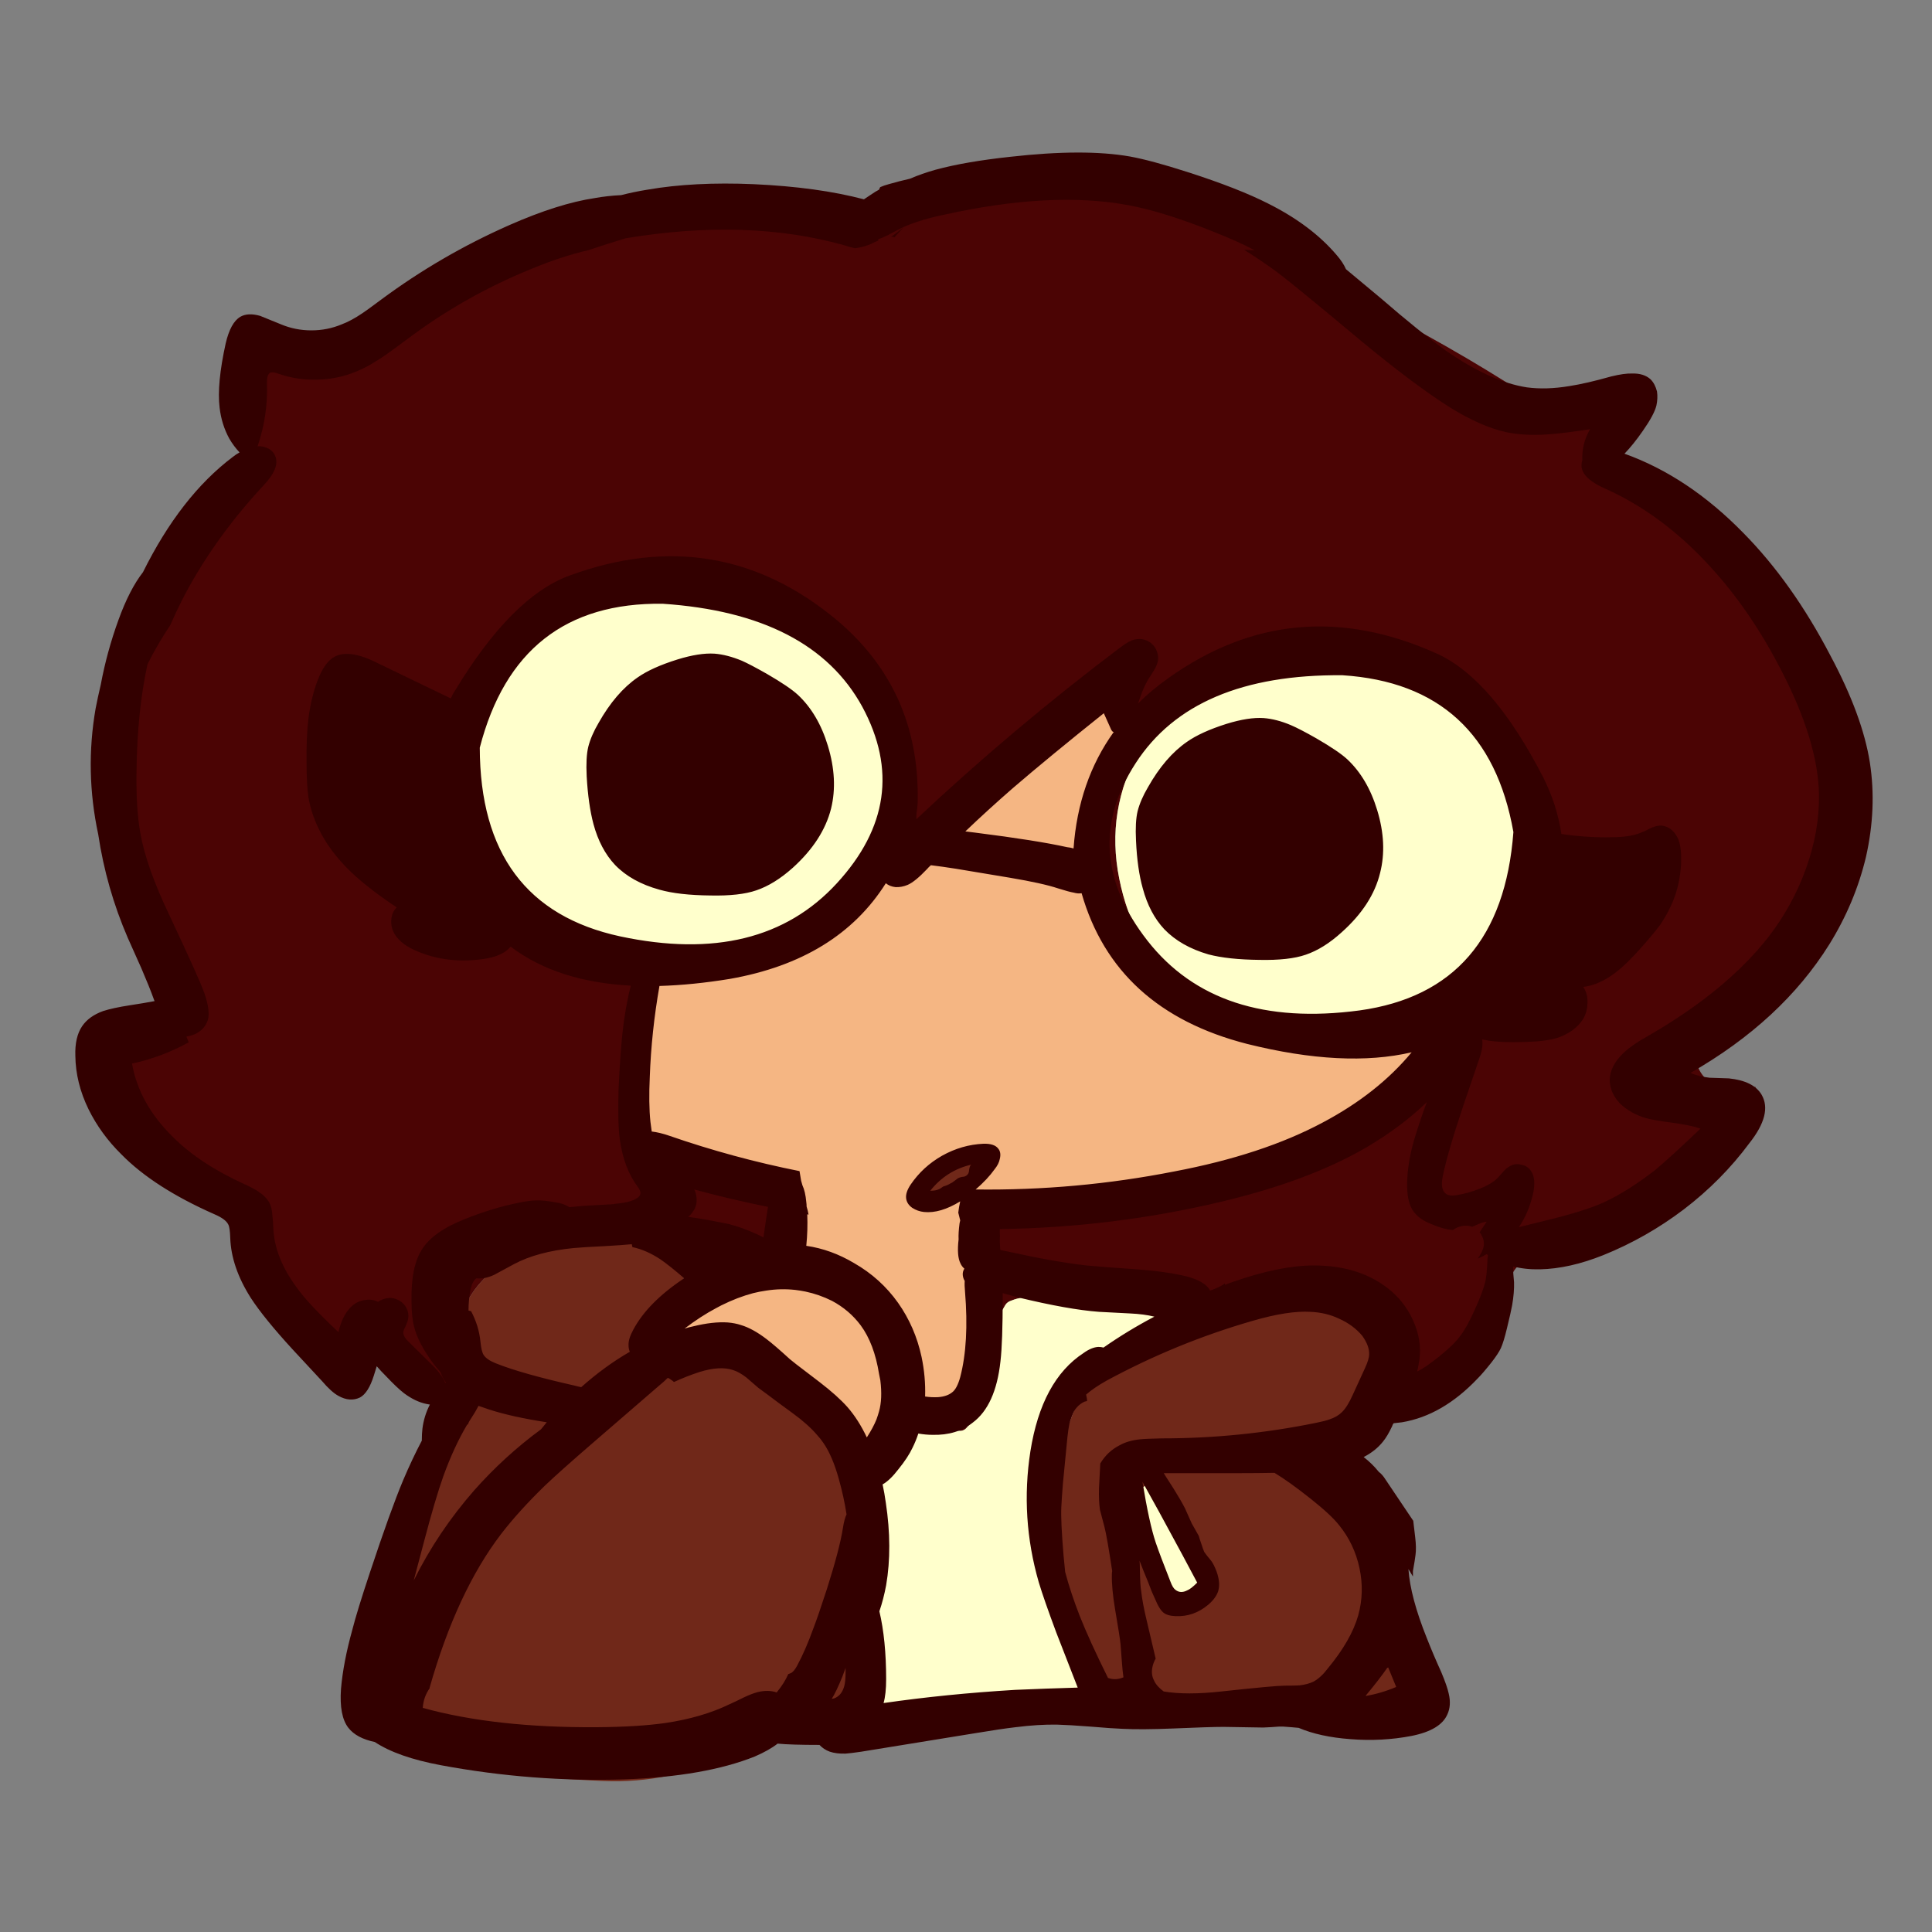
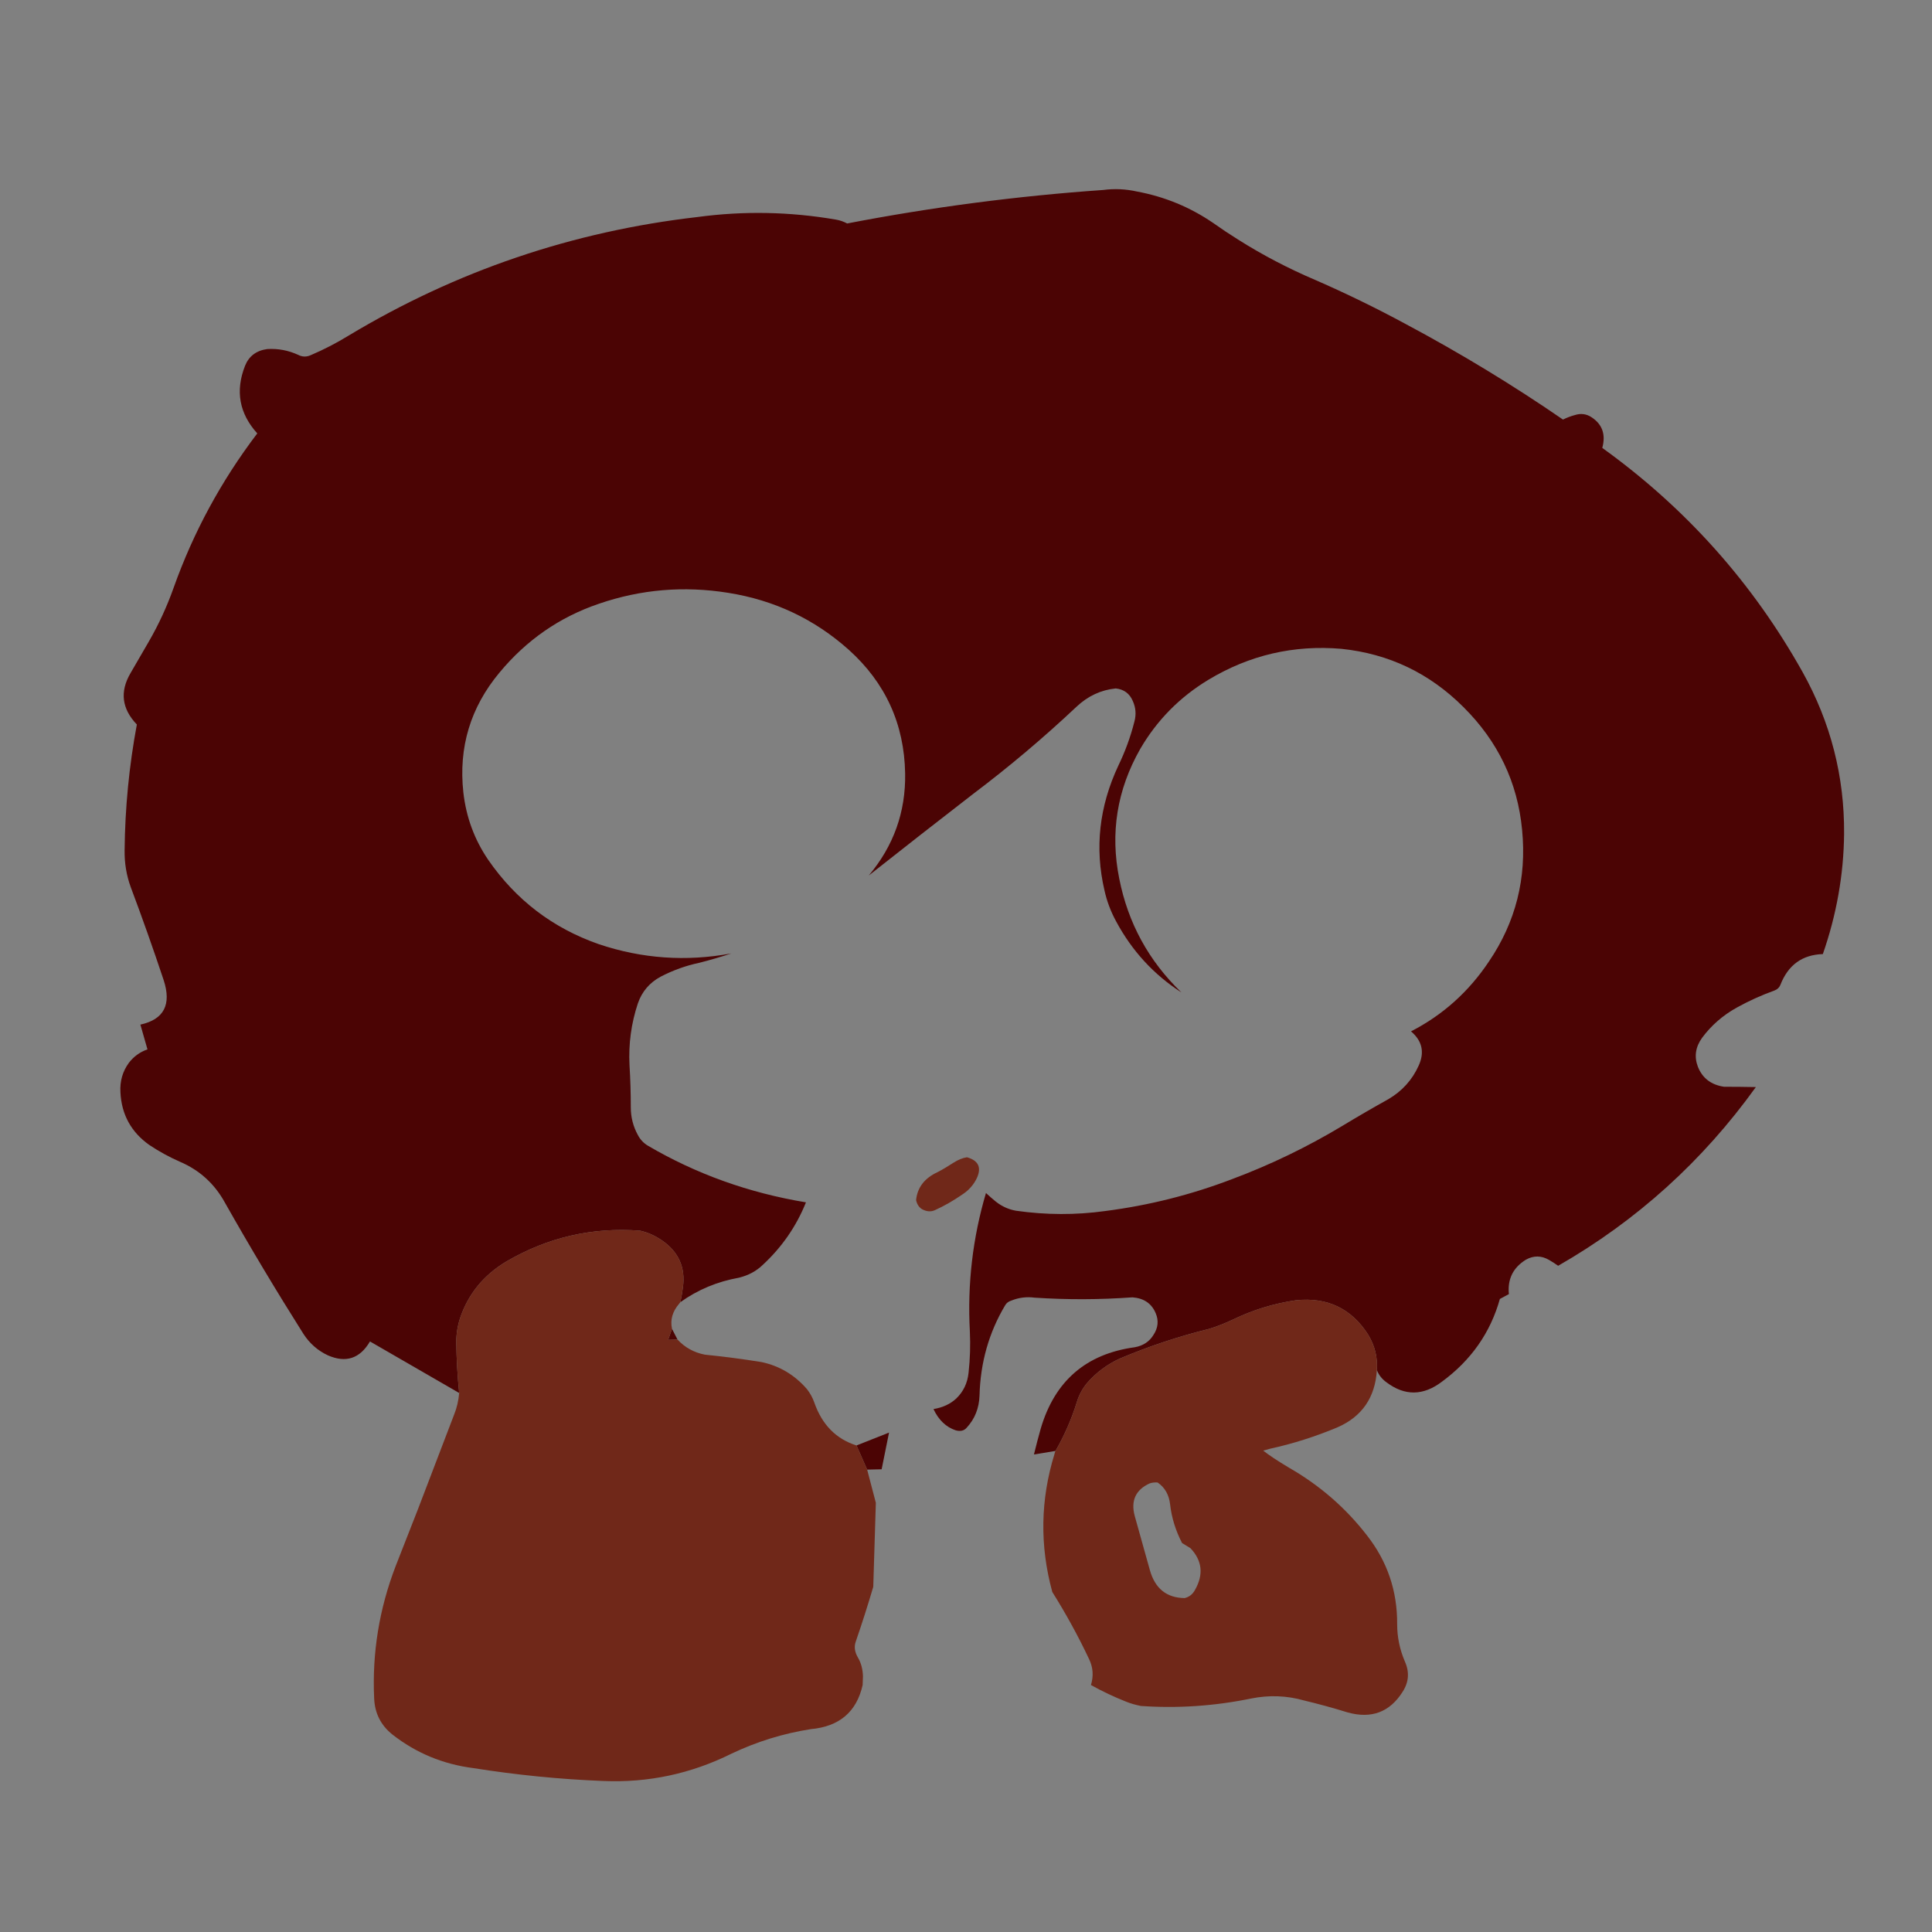
<svg xmlns="http://www.w3.org/2000/svg" xmlns:xlink="http://www.w3.org/1999/xlink" version="1.1" preserveAspectRatio="none" x="0px" y="0px" width="300px" height="300px" viewBox="0 0 300 300">
  <rect x="0" y="0" width="300" height="300" fill="#808080" stroke="none" />
  <defs>
    <g id="pipit_0_Layer1_0_FILL">
      <path fill="#4B0404" stroke="none" d=" M 125.2 204.45 L 126.35 198.75 121.3 200.75 122.95 204.5 125.2 204.45 M 93.5 184.3 L 92.65 182.65 92.05 184.35 93.5 184.3 M 232.85 40.75 Q 231.9 41 231 41.45 219.3 33.4 206.55 26.6 199.7 22.9 192.6 19.8 186.25 17.1 180.55 13.5 178.55 12.25 176.65 10.9 171.3 7.25 164.9 6.05 162.25 5.45 159.6 5.8 139.55 7.2 119.85 11 119 10.55 118.1 10.4 107.35 8.55 96.6 10 67.5 13.35 42.45 28.4 39.6 30.15 36.55 31.45 35.55 31.9 34.6 31.4 32.3 30.35 29.8 30.5 27.25 30.85 26.35 33.1 24.05 38.95 28.25 43.6 19.85 54.65 15.25 67.6 13.7 71.95 11.45 75.85 10.05 78.25 8.55 80.85 6.05 85.15 9.55 88.8 7.75 98.45 7.65 108.3 7.6 111.3 8.6 114.05 11.25 121.1 13.7 128.45 15.6 134.2 10.1 135.4 L 11.2 139.25 Q 9.45 139.85 8.3 141.35 6.85 143.35 7 145.9 7.25 151.1 11.5 154.1 13.75 155.6 16.25 156.7 20.8 158.65 23.2 163 29.05 173.35 35.4 183.4 36.85 185.65 39.2 186.75 43.4 188.6 45.75 184.6 L 59.6 192.6 Q 59.2 188.65 59.15 184.7 59.15 182.8 59.75 180.95 61.65 175.35 66.9 172.2 76.55 166.55 87.7 167.4 89.5 167.8 91.15 168.95 94.95 171.6 94.35 176.15 94.2 177.35 93.95 178.5 98 175.6 103.05 174.7 105.25 174.15 106.7 172.75 111.2 168.6 113.45 163 100.15 160.8 88.9 154.2 87.9 153.6 87.35 152.55 86.25 150.55 86.25 148.25 86.25 144.95 86.05 141.7 85.8 136.75 87.35 132.1 88.3 129.35 90.9 127.95 93.8 126.45 96.9 125.8 99.45 125.15 101.85 124.35 91.35 126.3 81.25 122.9 70.55 119.15 64.1 109.8 60.9 105.1 60.25 99.35 59.1 88.85 65.85 80.75 72.15 73.15 81.3 70.05 91.05 66.7 101.35 68.35 112.1 70.05 120.1 77.2 128.65 84.9 128.85 96.4 129 105.35 123.2 112.25 131.3 105.85 139.45 99.55 147.8 93.25 155.45 86.05 158.1 83.55 161.55 83.2 163.45 83.4 164.2 85.15 164.9 86.7 164.45 88.35 163.55 91.9 161.95 95.2 157.5 104.7 159.8 114.55 160.35 117.05 161.6 119.35 165.3 126.25 171.75 130.4 164.15 123.1 162.1 112.75 159.95 102.1 165.35 92.6 169.25 85.9 175.95 81.85 185.5 76.1 196.6 77.05 207.65 78.2 215.55 86.1 223.6 94.1 224.65 105.15 225.75 116.4 219.5 125.6 214.8 132.65 207.4 136.45 210 138.65 208.6 141.75 207.1 145.1 203.85 147 200.25 149 196.7 151.15 188.55 156.05 179.6 159.4 170.05 163.05 159.9 164.35 153.05 165.3 146.05 164.3 144.35 164 142.95 162.9 142.15 162.25 141.4 161.55 138.3 172.05 138.9 183.05 139.05 186.25 138.7 189.45 138.45 191.85 136.8 193.45 135.4 194.75 133.25 195.1 134.45 197.65 136.7 198.4 137.8 198.7 138.4 198 140.3 195.95 140.4 193 140.6 185.3 144.4 178.95 144.7 178.45 145.35 178.25 147.1 177.55 148.95 177.8 156.55 178.3 164.15 177.75 166.8 177.95 167.75 180.2 168.5 181.95 167.4 183.6 166.45 185.15 164.5 185.5 153.15 187.05 149.9 198.15 149.35 200.1 148.85 202.15 L 152.2 201.6 Q 154.3 197.95 155.55 193.9 156.05 192.3 157.15 191 159.25 188.6 162.2 187.25 168.95 184.4 176.05 182.65 177.85 182.1 179.75 181.2 184.4 178.95 189.55 178.2 196.85 177.45 200.75 183.55 202.3 186.1 202.1 189.05 202.55 190.2 203.6 190.95 207.85 194.15 212.2 190.85 219 185.85 221.2 178 L 222.6 177.25 Q 222.25 173.75 225.25 171.9 227.05 170.9 228.85 171.95 229.55 172.35 230.25 172.85 248.55 162.35 260.95 145.1 258.45 145.05 256 145.05 253 144.6 251.95 141.95 251.05 139.6 252.6 137.45 254.75 134.55 258 132.75 260.8 131.2 263.85 130.1 264.5 129.85 264.75 129.25 266.55 124.6 271.35 124.45 274.55 115.25 274.65 105.8 274.75 92.4 268.2 80.65 256.55 59.85 237.1 45.85 237.95 42.75 235.45 41.1 234.25 40.3 232.85 40.75 Z" />
      <path fill="#702819" stroke="none" d=" M 59.15 184.7 Q 59.2 188.65 59.6 192.6 59.45 194.4 58.8 196 56 203.3 53.2 210.65 51.45 215.15 49.75 219.45 45.9 229.45 46.4 240.05 46.55 243.5 49.25 245.65 54.75 249.95 61.8 250.85 71.85 252.45 81.95 252.85 92.45 253.3 101.9 248.6 107.8 245.8 114.2 244.8 120.85 244.2 122.25 237.95 L 122.3 236.6 Q 122.25 234.9 121.5 233.65 120.75 232.35 121.2 231.15 122.65 226.95 123.9 222.7 L 124.3 209.65 122.95 204.5 121.3 200.75 Q 116.55 199.25 114.75 194.1 114.35 192.95 113.6 192 110.75 188.7 106.55 187.8 102.2 187.1 97.75 186.65 95.2 186.15 93.5 184.3 L 92.05 184.35 92.65 182.65 Q 92.2 180.55 93.75 178.75 93.85 178.65 93.95 178.5 94.2 177.35 94.35 176.15 94.95 171.6 91.15 168.95 89.5 167.8 87.7 167.4 76.55 166.55 66.9 172.2 61.65 175.35 59.75 180.95 59.15 182.8 59.15 184.7 M 176.05 182.65 Q 168.95 184.4 162.2 187.25 159.25 188.6 157.15 191 156.05 192.3 155.55 193.9 154.3 197.95 152.2 201.6 152.1 201.8 152.05 202.05 148.75 212.7 151.7 223.5 154.9 228.6 157.4 233.9 158.35 235.85 157.7 237.95 160.4 239.45 163.2 240.55 164.2 240.95 165.45 241.2 174 241.8 182.55 240.05 186.75 239.2 190.8 240.35 194.15 241.15 197.55 242.2 203.1 243.75 206.1 239 207.55 236.75 206.45 234.3 205.25 231.5 205.25 228.5 205.3 220.75 200.55 214.7 195.6 208.3 188.45 204.2 185.85 202.65 184.45 201.55 185 201.4 185.55 201.25 190.8 200.1 195.95 197.95 201.7 195.45 202.1 189.05 202.3 186.1 200.75 183.55 196.85 177.45 189.55 178.2 184.4 178.95 179.75 181.2 177.85 182.1 176.05 182.65 M 166.8 206.65 Q 167.35 206.45 168.05 206.5 169.75 207.65 170 209.95 170.35 213 171.85 215.9 L 173.15 216.7 Q 175.9 219.6 173.85 223.2 173.3 224.2 172.25 224.45 168.05 224.4 166.85 220.1 165.65 215.85 164.5 211.7 163.55 208.15 166.8 206.65 M 140 159.2 Q 141.1 156.75 138.45 156 137.45 156.15 136.35 156.85 135.05 157.7 133.9 158.3 130.85 159.7 130.55 162.65 130.75 163.6 131.45 164.05 132.55 164.65 133.5 164.2 135.6 163.25 137.7 161.8 139.25 160.8 140 159.2 Z" />
-       <path fill="#FFFFCC" stroke="none" d=" M 101.35 68.35 Q 91.05 66.7 81.3 70.05 72.15 73.15 65.85 80.75 59.1 88.85 60.25 99.35 60.9 105.1 64.1 109.8 70.55 119.15 81.25 122.9 91.35 126.3 101.85 124.35 111.9 121.1 120.25 114.5 121.7 113.35 123.2 112.25 129 105.35 128.85 96.4 128.65 84.9 120.1 77.2 112.1 70.05 101.35 68.35 M 168.05 206.5 Q 167.35 206.45 166.8 206.65 163.55 208.15 164.5 211.7 165.65 215.85 166.85 220.1 168.05 224.4 172.25 224.45 173.3 224.2 173.85 223.2 175.9 219.6 173.15 216.7 L 171.85 215.9 Q 170.35 213 170 209.95 169.75 207.65 168.05 206.5 M 167.75 180.2 Q 166.8 177.95 164.15 177.75 156.55 178.3 148.95 177.8 147.1 177.55 145.35 178.25 144.7 178.45 144.4 178.95 140.6 185.3 140.4 193 140.3 195.95 138.4 198 137.8 198.7 136.7 198.4 134.45 197.65 133.25 195.1 L 126.35 198.75 125.2 204.45 124.3 209.65 123.9 222.7 122.3 236.6 122.25 237.95 Q 122.4 240.5 124.3 241.8 124.8 242.2 125.4 242.45 129.1 242.7 132.65 241.7 142.85 238.75 153.45 240.5 156.65 240.9 157.7 237.95 158.35 235.85 157.4 233.9 154.9 228.6 151.7 223.5 151.35 222.75 151.05 221.95 147.45 212.35 148.85 202.15 149.35 200.1 149.9 198.15 153.15 187.05 164.5 185.5 166.45 185.15 167.4 183.6 168.5 181.95 167.75 180.2 M 175.95 81.85 Q 169.25 85.9 165.35 92.6 159.95 102.1 162.1 112.75 164.15 123.1 171.75 130.4 180.7 136.4 191.5 136.9 196.1 136.9 200.65 135.7 204.25 134.95 207.4 136.45 214.8 132.65 219.5 125.6 225.75 116.4 224.65 105.15 223.6 94.1 215.55 86.1 207.65 78.2 196.6 77.05 185.5 76.1 175.95 81.85 Z" />
-       <path fill="#F5B683" stroke="none" d=" M 164.45 88.35 Q 164.9 86.7 164.2 85.15 163.45 83.4 161.55 83.2 158.1 83.55 155.45 86.05 147.8 93.25 139.45 99.55 131.3 105.85 123.2 112.25 121.7 113.35 120.25 114.5 111.9 121.1 101.85 124.35 99.45 125.15 96.9 125.8 93.8 126.45 90.9 127.95 88.3 129.35 87.35 132.1 85.8 136.75 86.05 141.7 86.25 144.95 86.25 148.25 86.25 150.55 87.35 152.55 87.9 153.6 88.9 154.2 100.15 160.8 113.45 163 111.2 168.6 106.7 172.75 105.25 174.15 103.05 174.7 98 175.6 93.95 178.5 93.85 178.65 93.75 178.75 92.2 180.55 92.65 182.65 L 93.5 184.3 Q 95.2 186.15 97.75 186.65 102.2 187.1 106.55 187.8 110.75 188.7 113.6 192 114.35 192.95 114.75 194.1 116.55 199.25 121.3 200.75 L 126.35 198.75 133.25 195.1 Q 135.4 194.75 136.8 193.45 138.45 191.85 138.7 189.45 139.05 186.25 138.9 183.05 138.3 172.05 141.4 161.55 142.15 162.25 142.95 162.9 144.35 164 146.05 164.3 153.05 165.3 159.9 164.35 170.05 163.05 179.6 159.4 188.55 156.05 196.7 151.15 200.25 149 203.85 147 207.1 145.1 208.6 141.75 210 138.65 207.4 136.45 204.25 134.95 200.65 135.7 196.1 136.9 191.5 136.9 180.7 136.4 171.75 130.4 165.3 126.25 161.6 119.35 160.35 117.05 159.8 114.55 157.5 104.7 161.95 95.2 163.55 91.9 164.45 88.35 M 138.45 156 Q 141.1 156.75 140 159.2 139.25 160.8 137.7 161.8 135.6 163.25 133.5 164.2 132.55 164.65 131.45 164.05 130.75 163.6 130.55 162.65 130.85 159.7 133.9 158.3 135.05 157.7 136.35 156.85 137.45 156.15 138.45 156 Z" />
    </g>
    <g id="pipit_0_Layer0_0_FILL">
-       <path fill="#330000" stroke="none" d=" M 245.5 39.3 Q 245.75 38.15 245.6 37.1 245.3 35.9 244.6 35.2 243.55 34.25 241.75 34.3 240.55 34.25 238.5 34.75 234.6 35.85 232 36.25 228.4 36.85 225.4 36.45 219.8 35.6 212.75 30.7 208.7 27.8 202.7 22.6 199.5 19.95 197.3 18.1 196.85 17.05 195.85 15.9 191.95 11.3 185.3 7.95 180.6 5.55 172.65 3 167.05 1.2 163.75 0.6 156.65 -0.65 145.15 0.65 138.2 1.4 133.6 2.65 131.45 3.25 129.6 4.05 127.85 4.45 126.3 4.9 125.55 5.1 125 5.35 124.95 5.35 124.8 5.75 124.3 6 123.5 6.55 122.9 6.95 122.45 7.25 115.25 5.35 105.35 4.9 96.05 4.5 88.85 5.75 86.7 6.1 84.75 6.6 82.65 6.7 80.7 7.05 75 7.9 67.4 11.25 56.75 15.95 47.45 22.85 45.1 24.6 44.55 24.95 42.85 26.1 41.4 26.65 39.15 27.6 36.65 27.6 34.15 27.6 31.9 26.65 28.85 25.4 28.7 25.35 26.8 24.8 25.6 25.5 24.1 26.4 23.35 29.6 21.95 35.95 22.4 39.6 22.7 42.2 23.9 44.4 24.6 45.6 25.5 46.55 24.95 46.85 24.45 47.25 16.35 53.35 10.5 65.15 8.4 67.85 6.7 72.55 4.9 77.5 3.95 82.6 3.5 84.5 3.15 86.3 1.45 96.05 3.55 105.85 4.8 114.2 8.15 121.95 8.25 122.2 10.25 126.65 11.5 129.55 12.2 131.5 12.25 131.6 12.3 131.75 10.75 132.05 8.45 132.4 5.85 132.8 4.3 133.3 2.1 134.1 1.05 135.65 -0.1 137.35 0 140.25 0.05 144.45 2.05 148.55 3.95 152.4 7.15 155.55 12.2 160.7 21.6 164.85 23.35 165.6 23.75 166.45 24 166.9 24.05 168.5 24.2 173.05 27.25 177.85 29.3 181 33.75 185.85 L 38.3 190.75 Q 39.75 192.45 40.85 193.05 42.65 194.05 44.2 193.3 45.5 192.6 46.35 189.9 L 46.8 188.45 Q 47.4 189.15 48.25 190 49.95 191.8 51.05 192.65 52.8 193.95 54.5 194.3 54.7 194.35 55.05 194.4 54.15 196.15 53.9 198.1 53.8 198.9 53.8 200 52.3 202.85 50.9 206.15 48.95 210.8 45.75 220.45 43.75 226.45 43 229.4 41.6 234.45 41.25 238.55 40.95 242.75 42.4 244.6 43.65 246.2 46.5 246.8 50.05 249.15 56.75 250.4 71 253.05 85.25 252.6 97.75 252.15 105.5 249.05 107.7 248.1 109.05 247.05 111.15 247.25 115.55 247.25 116.2 247.95 117.15 248.3 118.2 248.65 119.6 248.6 120.35 248.55 122.05 248.3 L 139.6 245.45 Q 143.8 244.75 146 244.5 149.55 244.05 152.45 244.1 154.3 244.15 157.55 244.4 161.1 244.7 162.6 244.75 165.5 244.9 170.45 244.7 176.2 244.45 178.3 244.45 180.35 244.5 184.45 244.55 185.75 244.5 186.95 244.4 187.2 244.4 187.5 244.4 188.95 244.5 189.95 244.6 193.25 246 197.95 246.35 202.85 246.75 207.5 245.85 212 244.95 213.05 242.5 213.7 241.1 213.25 239.25 213 238.1 212.1 235.95 210.85 233.2 209.85 230.65 207.3 224.3 207 219.95 L 207.1 220.1 Q 207.4 220.6 207.7 221.1 L 207.7 220.25 Q 208 218.6 208.1 217.75 208.25 216.65 208.05 215 207.85 213.35 207.75 212.45 L 203.45 206.05 Q 202.95 205.25 202.4 204.85 201.35 203.55 200.05 202.55 201.9 201.6 203.05 200.15 203.75 199.3 204.45 197.8 204.55 197.5 204.7 197.3 205.25 197.25 206 197.15 212.3 196.1 217.75 190.35 218.55 189.55 219.9 187.85 220.95 186.5 221.35 185.65 221.8 184.65 222.3 182.55 222.9 180.1 223.1 179 223.45 177 223.4 175.4 223.25 174 223.25 172.95 225.15 173.45 227.45 173.4 232 173.3 237.25 171.2 243.95 168.5 249.75 164.1 255.65 159.6 259.95 153.8 263.55 149.25 261.85 146.3 260.6 144.15 256.75 143.75 254.75 143.7 253.75 143.65 252 143.45 250.8 142.9 264.95 134.8 272.35 122.95 276.35 116.5 278.05 109.35 279.75 101.8 278.65 94.7 277.5 87.4 272.5 78.05 266.6 66.75 259 59.05 250.45 50.3 240.55 46.75 241.95 45.3 243.4 43.2 245.15 40.7 245.5 39.3 M 253.6 64 Q 260.15 71.05 265.05 80.7 270.55 91.4 270.75 99.55 270.85 105.35 268.7 111.25 266.7 116.85 262.9 121.8 256.4 130.1 244.4 137.05 241.6 138.6 240.3 139.9 238.35 141.8 238.25 143.9 238.25 146 239.9 147.7 241.5 149.2 243.8 149.9 245 150.25 248.1 150.65 250.95 151.05 252.35 151.55 247.8 155.9 245.35 157.95 241.2 161.2 237.35 163 234.25 164.4 228.2 165.85 225.9 166.4 224.15 166.85 225.65 164.65 226.35 161.7 226.85 159.3 226.05 158.15 225.55 157.35 224.5 157.15 223.45 156.9 222.65 157.45 222.2 157.7 221.8 158.15 L 221.05 159 Q 220.15 160.05 218.15 160.85 216.25 161.6 214.65 161.85 213.35 162.1 212.8 161.65 211.95 161 212.3 159.1 213.05 155.35 215.5 148.05 L 217.95 140.85 Q 218.5 139.3 218.5 138.4 218.5 138 218.45 137.7 218.95 137.8 219.5 137.9 221.55 138.2 224.85 138.1 228.05 138.05 230 137.5 232.8 136.6 234.15 134.5 234.8 133.35 234.8 131.95 234.85 130.6 234.15 129.55 236.6 129.25 239.05 127.4 240.75 126.15 243.1 123.5 244.85 121.55 246.1 119.9 248.05 117 248.8 114.05 249.4 111.6 249.35 109.25 249.3 107.35 248.75 106.3 247.9 104.7 246.35 104.5 245.65 104.45 244.7 104.85 243.65 105.4 243.1 105.6 241.4 106.3 238.6 106.3 234.8 106.4 230.75 105.8 230.1 101.35 227.95 97.05 220.15 81.85 211.55 77.85 189.15 67.7 169.65 81.65 167.1 83.45 165 85.55 165.4 84.4 165.65 83.75 166.2 82.4 166.75 81.55 167 81.2 167.45 80.45 167.85 79.8 168 79.3 168.25 78.6 168.05 77.8 167.85 77 167.35 76.45 166.15 75.25 164.5 75.6 163.7 75.75 162.3 76.8 145.6 89.4 130.6 103.5 130.55 102.95 130.7 101.95 130.8 101.15 130.8 100.65 130.8 100.6 130.8 100.5 131.05 83.35 118.2 72.55 99.8 57.25 76.8 65.65 67.8 68.9 58.95 83.55 58.55 84.15 58.3 84.75 L 46.8 79.2 Q 42.3 76.95 40.05 78.4 38.9 79.1 37.95 81.15 36.7 84 36.2 87.8 35.85 90.6 35.9 94.75 35.9 98.1 36.2 100.15 36.6 102.45 37.65 104.7 39.35 108.4 42.85 111.75 45.55 114.3 49.9 117.2 49.1 118 49.05 119.25 49 120.45 49.65 121.45 50.65 123.05 53.3 124.1 57.9 126 63.45 125.2 66.15 124.8 67.35 123.55 67.5 123.4 67.6 123.3 74.8 128.75 86.25 129.35 85.4 132.65 84.95 136.75 84.6 140.05 84.35 145.45 84.2 150.7 84.55 153.3 85.2 157.75 87.3 160.55 87.75 161.15 87.75 161.55 87.75 162.1 86.95 162.5 85.95 163.05 83.65 163.25 83.55 163.25 83.5 163.3 83.4 163.25 83.3 163.3 L 78.8 163.55 Q 77.65 163.65 76.7 163.75 75.95 163.2 74.55 163 72.75 162.65 71.5 162.7 70.55 162.7 68.65 163.1 64.7 163.9 60.35 165.65 55.6 167.55 53.9 170.2 52.1 172.85 52.2 178.3 52.2 180.8 52.6 182.3 53.2 184.8 55.6 188.05 56.15 188.75 56.65 189.3 56.7 189.4 56.75 189.5 57.05 190.3 57.55 191 57.45 191 57.45 191.05 56.9 189.65 55.1 187.95 L 51.65 184.55 Q 51.05 183.95 50.95 183.45 50.85 183.1 51.1 182.6 51.4 182.05 51.5 181.7 52.05 180.3 51.2 179.05 50.75 178.45 50.1 178.15 49.4 177.8 48.7 177.85 47.8 177.9 47 178.45 46.15 178 45.05 178.15 43.85 178.3 42.95 179.1 41.5 180.4 40.85 183.15 36 178.6 34.25 176.05 31 171.6 30.75 167.2 30.7 165.8 30.6 165.1 30.55 163.9 30.15 163.1 29.6 162.1 28.45 161.35 27.75 160.85 26.2 160.15 19.3 157 15.15 152.85 9.9 147.7 8.8 141.45 13.45 140.45 17.6 138.15 17.4 137.7 17.25 137.25 17.95 137.15 18.65 136.85 20.15 136.1 20.6 134.6 20.95 133.2 20.05 130.55 19.3 128.4 14.55 118.3 11 110.85 10.1 105.7 9.4 101.9 9.5 96 9.6 86.85 11.2 79.45 12.75 76.35 14.75 73.35 15.8 70.95 17.05 68.55 21.8 59.65 29.2 51.7 31.8 48.95 31.05 47.15 30.7 46.25 29.75 45.85 29.05 45.55 28.3 45.6 29.95 40.75 29.75 35.7 29.75 34.5 30.2 34.2 30.6 34 31.45 34.3 34.4 35.35 37.55 35.25 40.7 35.2 43.6 34 45.7 33.15 48.2 31.4 48.6 31.15 52.5 28.25 60.9 22.1 70.7 18.1 75.5 16.1 79.65 15.15 82.8 14.1 85.45 13.3 104.4 10.15 119.45 14.4 120.35 14.7 121.05 14.85 122.3 14.7 123.5 14.2 124.2 13.85 124.7 13.65 124.65 13.55 124.65 13.45 125.3 13.25 126.1 12.85 126.6 12.6 127.6 12.05 130.3 10.6 134.85 9.65 151.55 5.95 163.45 8.15 168.9 9.15 176.65 12.25 180.7 13.85 183.1 15.15 182.5 15.15 181.75 15.1 181.65 15.1 181.5 15.1 184 16.65 186.6 18.55 189.15 20.45 199.85 29.4 207.9 36.05 213.5 39.6 218.3 42.55 222.15 43.4 225 44 228.65 43.75 230.95 43.6 235.2 42.95 233.9 45.2 234 47.75 233.95 47.95 233.9 48.2 233.55 50.4 237.5 52.15 246.25 56.05 253.6 64 M 164.65 94.8 Q 173.6 80.95 196.75 81.15 219.25 82.6 223.3 105.5 221.45 130.15 199.4 133.2 177.3 136.15 166.5 122.4 155.7 108.6 164.65 94.8 M 209.85 147.45 L 209.55 148.25 Q 208.15 152.2 207.6 154.35 206.75 157.75 206.8 160.6 206.85 163.1 207.75 164.35 208.6 165.6 210.5 166.35 212.3 167.15 213.9 167.3 214.25 167.05 214.6 166.9 215.8 166.4 216.9 166.8 217.2 166.65 217.7 166.45 218.6 166.05 219.15 166 L 218.05 167.65 Q 218.2 167.8 218.3 168 218.8 168.85 218.7 169.75 218.55 170.65 217.75 171.75 218.5 171.4 219.15 171.05 219.25 171.15 219.35 171.15 219.25 171.75 219.25 172.4 219.15 174.35 218.95 175.25 218.6 176.8 217.4 179.45 216.05 182.5 215 183.8 214.1 185.05 211.7 187 209.55 188.7 208.5 189.2 208.4 189.25 208.35 189.25 208.5 188.75 208.55 188.3 209.25 185.2 208 182 206.8 178.9 204.3 176.75 199.65 172.8 192.3 172.8 187.05 172.8 179.75 175.35 179.15 175.55 178.55 175.8 178.5 175.75 178.5 175.7 178.5 175.65 178.5 175.6 178.45 175.6 178.4 175.65 177.7 176.2 176.2 176.7 176.1 176.45 175.9 176.25 175 175.15 172.55 174.5 169.5 173.75 164.85 173.4 159.6 173.05 157 172.8 152.1 172.25 144.85 170.65 144.2 170.5 143.65 170.4 143.6 170.25 143.6 170.05 143.55 169.35 143.55 168.8 143.6 168.25 143.55 167.7 143.55 167.45 143.55 167.15 161.15 166.9 177.95 162.9 191.6 159.65 200.5 154.45 205.85 151.3 209.85 147.45 M 163.75 180.25 Q 165.95 180.35 167.55 180.75 163.45 182.9 159.65 185.55 159.3 185.45 158.85 185.45 157.8 185.5 156.55 186.4 150.05 190.65 148.3 201.65 146.7 211.95 149.6 222 150.4 224.65 152.3 229.75 L 155.55 238.1 Q 155.6 238.25 155.65 238.35 150.55 238.5 145.95 238.7 135.15 239.35 125.5 240.75 125.9 239.35 125.9 237.05 125.9 230.95 124.85 226.5 125.5 224.6 125.9 222.45 126.9 216.6 125.85 209.65 125.65 208.2 125.35 206.8 126.5 206.15 127.8 204.45 129.3 202.6 130 201.1 130.5 200.1 130.9 198.9 132.05 199.1 133.1 199.1 136.85 199.2 139.35 197.2 142.9 194.55 143.65 187.7 144 184.75 144 177.7 144 177.35 144 177.1 145.05 177.4 146.35 177.75 154.2 179.65 158.95 180 160.55 180.1 163.75 180.25 M 196.2 181.05 Q 198.45 182.05 199.85 183.75 200.95 185.3 200.9 186.6 200.9 187.35 200.25 188.75 L 198.35 192.9 Q 197.5 194.8 196.65 195.6 195.95 196.3 194.75 196.7 194.1 196.95 192.6 197.25 180.8 199.65 168.75 199.65 166.25 199.7 165.3 199.8 163.4 200 162.1 200.75 160.25 201.7 159.15 203.55 159.05 205.3 158.95 207.4 158.9 209.4 159.1 210.75 L 159.8 213.4 Q 160.2 214.95 161 220.25 160.95 220.5 160.95 220.8 160.9 222.9 161.45 226.2 162.2 230.55 162.3 231.65 162.35 232.25 162.5 234.3 162.6 235.75 162.75 236.75 161.7 237.2 160.7 236.95 160.5 236.9 160.35 236.85 157.45 231 155.95 227.2 154.55 223.6 153.7 220.4 153.6 219.2 153.45 217.85 153 212.5 153.1 210.35 153.15 209.2 153.35 206.65 L 154.05 199.45 Q 154.3 197.2 154.65 196.3 155.3 194.6 156.7 193.95 156.9 193.9 157.1 193.85 157.1 193.55 157.05 193.35 157 193.1 156.95 192.85 158.15 191.8 160.1 190.7 171 184.8 182.8 181.4 188.3 179.8 191.75 180 194.2 180.1 196.2 181.05 M 193.7 150.6 Q 184.35 155.6 170.65 158.2 155.4 161.2 139.8 161 141.65 159.4 142.75 157.85 143.4 157.05 143.55 156.25 143.8 155.25 143.3 154.65 142.7 153.85 141 153.9 137.65 154.05 134.6 155.75 131.6 157.45 129.7 160.25 128.9 161.45 129 162.35 129.1 163.25 129.95 163.85 130.8 164.4 131.8 164.5 134.3 164.75 137.4 162.85 137.2 163.7 137.1 164.6 137.25 165.25 137.4 165.8 137.35 166.05 137.3 166.25 137.1 167.75 137.15 168.75 136.85 171.35 137.45 172.5 137.65 172.95 138.05 173.3 137.75 173.75 137.8 174.3 137.85 174.8 138.1 175.2 138.05 175.9 138.15 176.9 138.8 184.8 137.4 190.15 136.9 191.95 136.15 192.5 135.35 193.15 133.95 193.25 132.95 193.3 131.95 193.15 132.05 190.1 131.4 187 130.4 182.35 127.75 178.6 125.05 174.8 120.95 172.45 117.35 170.3 113.5 169.75 113.75 167.3 113.65 164.85 113.75 164.9 113.85 164.9 113.75 164.3 113.55 163.65 113.55 163.3 113.5 162.95 113.35 161.3 112.9 160.35 112.8 160 112.7 159.65 112.55 158.85 112.45 158.15 102.15 156.1 92.2 152.65 90.75 152.15 89.5 152 89.4 151.25 89.3 150.5 89 147.65 89.2 143.5 89.45 136.5 90.7 129.4 95.85 129.25 101.65 128.3 118.35 125.35 125.85 113.45 126.45 113.95 127.35 114.05 128.3 114.1 129.25 113.7 130.4 113.2 132.25 111.25 132.5 110.95 132.85 110.65 134.5 110.85 136.75 111.2 L 145.15 112.6 Q 150.2 113.45 152.6 114.25 154.35 114.8 155 114.9 155.7 115.1 156.25 115 161.45 133.15 181.95 138.4 197 142.15 207.5 139.7 202.2 146.1 193.7 150.6 M 145.55 98.7 Q 151.25 93.8 159.7 87.05 L 160.8 89.5 Q 160.95 89.85 161.15 89.95 161.2 89.95 161.25 89.95 155.75 97.6 155 108.05 154.55 107.9 154 107.85 149.3 106.8 139.8 105.6 138.95 105.5 138.2 105.4 141.65 102.1 145.55 98.7 M 91.2 70.05 Q 114.3 71.6 122.2 86.05 130.05 100.6 118.25 113.45 106.4 126.35 84.6 121.7 62.85 117 62.8 92.4 68.65 69.75 91.2 70.05 M 68.1 172.6 Q 71.75 170.65 77.35 170.1 78.95 169.95 82.2 169.8 84.85 169.65 86.4 169.5 86.45 169.7 86.5 169.95 88.65 170.4 90.85 171.85 92.3 172.85 94.55 174.8 94.5 174.8 94.45 174.85 88.9 178.55 86.65 182.75 85.85 184.2 85.9 185.2 85.9 185.75 86.1 186.2 82.2 188.45 78.55 191.7 78.05 191.6 77.5 191.45 69.3 189.6 65.3 188 63.9 187.45 63.4 186.7 63.05 186.15 62.9 184.6 62.65 182.15 61.45 179.9 61.2 179.85 61.05 179.8 61.05 178.35 61.3 176.85 61.5 175.7 61.95 175.1 62.1 174.95 62.25 174.8 63.55 174.95 65.05 174.25 65.25 174.15 68.1 172.6 M 61.2 196.95 Q 61.75 196.05 62.05 195.6 62.2 195.35 62.3 195.15 62.45 194.85 62.6 194.6 63.35 194.85 64.2 195.15 67.7 196.3 73.2 197.15 72.75 197.7 72.3 198.25 66.65 202.4 61.95 207.7 56.3 214.15 52.55 221.7 L 54.15 215.65 Q 55.9 209 57.15 205.5 58.8 200.95 60.85 197.5 60.9 197.5 60.95 197.5 61.05 197.2 61.2 196.95 M 107.55 163.7 Q 107.25 165.6 106.85 168.45 106.4 168.2 105.95 168 103.7 166.95 101.4 166.35 L 98.3 165.75 Q 96 165.35 95.45 165.3 95.3 165.25 95.15 165.25 95.6 164.9 95.85 164.5 96.7 163.4 96.4 161.9 96.3 161.35 96.1 161 101.8 162.55 107.55 163.7 M 94.6 182.6 Q 97.1 180.7 99.45 179.45 99.9 179.2 100.3 179 102.8 177.75 105.25 177.1 106.25 176.85 107.3 176.7 109.55 176.35 111.8 176.6 112.6 176.7 113.35 176.85 115.5 177.3 117.5 178.3 120.2 179.75 121.95 182.1 124.05 184.95 124.8 189.65 124.9 190.15 125 190.65 125.35 193.5 124.8 195.45 124.65 196 124.4 196.7 123.9 197.95 122.9 199.5 121.6 196.75 119.9 194.8 118.35 193.05 115.55 190.9 113.1 189.05 111.95 188.15 111.15 187.5 110.95 187.35 108.6 185.2 107.35 184.25 105.2 182.6 103.35 182.05 102.45 181.75 101.3 181.65 99 181.5 95.95 182.25 95.25 182.4 94.6 182.6 M 92 190.25 Q 92.25 190.35 92.5 190.55 92.75 190.7 92.95 190.9 94.9 190 96.9 189.35 100.1 188.35 102.15 189.05 103.1 189.35 104.2 190.2 104.4 190.35 106.05 191.8 106.1 191.85 107.55 192.9 108.85 193.9 111.4 195.75 113.8 197.5 115.2 199.15 115.75 199.75 116.15 200.35 117.55 202.35 118.55 205.95 119.35 208.8 119.75 211.45 119.4 212.2 119.2 213.5 118.7 216.75 116.7 223.05 115.3 227.35 114.6 229.15 113.4 232.5 112.05 235 111.55 235.9 111.1 236.1 111 236.15 110.7 236.25 110.1 237.65 108.9 239.1 107.6 238.65 105.95 239.05 105 239.3 103.75 239.9 102.35 240.6 101.65 240.9 97.35 243 91.6 243.85 87.4 244.45 81 244.5 65.15 244.6 53.95 241.5 54.05 239.8 55.05 238.4 L 55 238.4 Q 59.25 223.45 66.15 214.45 68.85 210.95 72.85 207.05 75.15 204.85 80.3 200.4 L 90.6 191.5 Q 91.4 190.85 92 190.25 M 136.6 159.6 Q 136.1 160 135.9 160.05 135.55 160.3 134.75 160.55 134.3 160.9 134 161 133.55 161.2 132.75 161.2 135.25 158.05 139.1 157.15 138.9 157.3 138.8 157.85 138.75 158.45 138.6 158.6 138.45 158.85 138.05 159 137.55 159.05 137.3 159.15 137 159.25 136.6 159.6 M 118.1 239.9 Q 117.85 240.05 117.45 240.1 118.15 239 119.1 236.65 119.35 235.95 119.6 235.3 L 119.6 235.85 Q 119.6 237.4 119.4 238.1 119.05 239.4 118.1 239.9 M 203.85 235.2 Q 204.5 236.8 205.1 238.25 202.75 239.25 200.35 239.65 200.4 239.55 200.45 239.5 202.45 237.1 203.7 235.3 203.75 235.25 203.85 235.25 203.8 235.2 203.85 235.2 M 196.25 213.15 Q 198.6 216.05 199.4 219.8 200.2 223.55 199.2 227.15 198.1 231 194.5 235.35 193.45 236.75 192.3 237.4 191.4 237.85 190.1 238 189.45 238.05 187.75 238.05 186.25 238.05 177.95 238.95 172.55 239.55 169 238.95 167.9 238.15 167.5 237.25 167 236.3 167.25 235.15 167.4 234.45 167.75 233.85 L 166.35 227.9 Q 165.7 225.2 165.5 223.35 165.35 222.65 165.3 220 165.3 219.3 165.25 218.65 165.8 220.1 166.55 221.9 L 167.15 223.45 Q 167.9 225.15 168 225.35 168.5 226.35 168.95 226.7 169.55 227.2 170.8 227.25 173.65 227.4 175.95 225.45 177.1 224.45 177.45 223.4 177.85 222.1 177.2 220.3 176.8 219.25 176.4 218.7 175.65 217.8 175.3 217.3 175.1 216.85 174.85 216.05 174.5 215.05 174.45 214.8 L 173.35 212.85 Q 172.65 211.25 172.3 210.5 171.6 209.15 170.5 207.4 L 169.25 205.45 Q 169.15 205.25 169 205.05 171.75 205.05 180.7 205.05 183.6 205.05 186.2 205 188.45 206.35 191.85 209.05 195 211.55 196.25 213.15 M 170.05 221.9 Q 168.45 217.85 167.75 215.8 166.75 212.8 165.7 206.4 L 168.25 211 Q 172.55 218.9 174.2 222.05 173.2 223.05 172.65 223.25 171.6 223.8 170.8 223.15 170.4 222.85 170.05 221.9 M 112.2 84.2 Q 110.85 82.95 107.4 80.95 104.85 79.5 103.5 78.9 101.2 77.95 99.25 77.8 96.9 77.65 93.5 78.7 89.5 79.95 87.3 81.5 83.9 83.85 81.25 88.55 80.1 90.5 79.65 92.25 79.25 93.9 79.4 96.85 79.65 101.25 80.45 104.25 81.5 108.15 83.8 110.6 86.35 113.25 90.7 114.45 93.7 115.3 98.6 115.35 103.15 115.45 105.75 114.55 108.55 113.6 111.4 111.05 116.1 106.8 117.35 101.85 118.45 97.35 116.85 92.1 115.35 87.15 112.2 84.2 M 178.75 88.7 Q 174.8 89.95 172.6 91.5 169.2 93.85 166.55 98.55 165.4 100.5 164.95 102.25 164.55 103.9 164.7 106.85 164.9 111.25 165.75 114.25 166.8 118.15 169.1 120.6 171.65 123.25 175.95 124.5 179 125.3 183.85 125.35 188.45 125.45 191.05 124.55 193.85 123.6 196.65 121.05 201.4 116.8 202.6 111.85 203.75 107.35 202.15 102.1 200.65 97.15 197.5 94.2 196.15 92.95 192.7 90.95 190.15 89.5 188.75 88.9 186.5 87.95 184.5 87.8 182.15 87.65 178.75 88.7 M 126.65 13.1 Q 126.95 13.05 127.2 13.15 127.85 12.4 128.65 11.55 127.45 12.55 126.65 13.1 Z" />
-     </g>
+       </g>
  </defs>
  <g transform="matrix( 1, 0, 0, 1, 11.7,23.7) ">
    <g transform="matrix( 1, 0, 0, 1, 0,0) ">
      <use xlink:href="#pipit_0_Layer1_0_FILL" />
    </g>
    <g transform="matrix( 1, 0, 0, 1, 0,0) ">
      <use xlink:href="#pipit_0_Layer0_0_FILL" />
    </g>
  </g>
</svg>